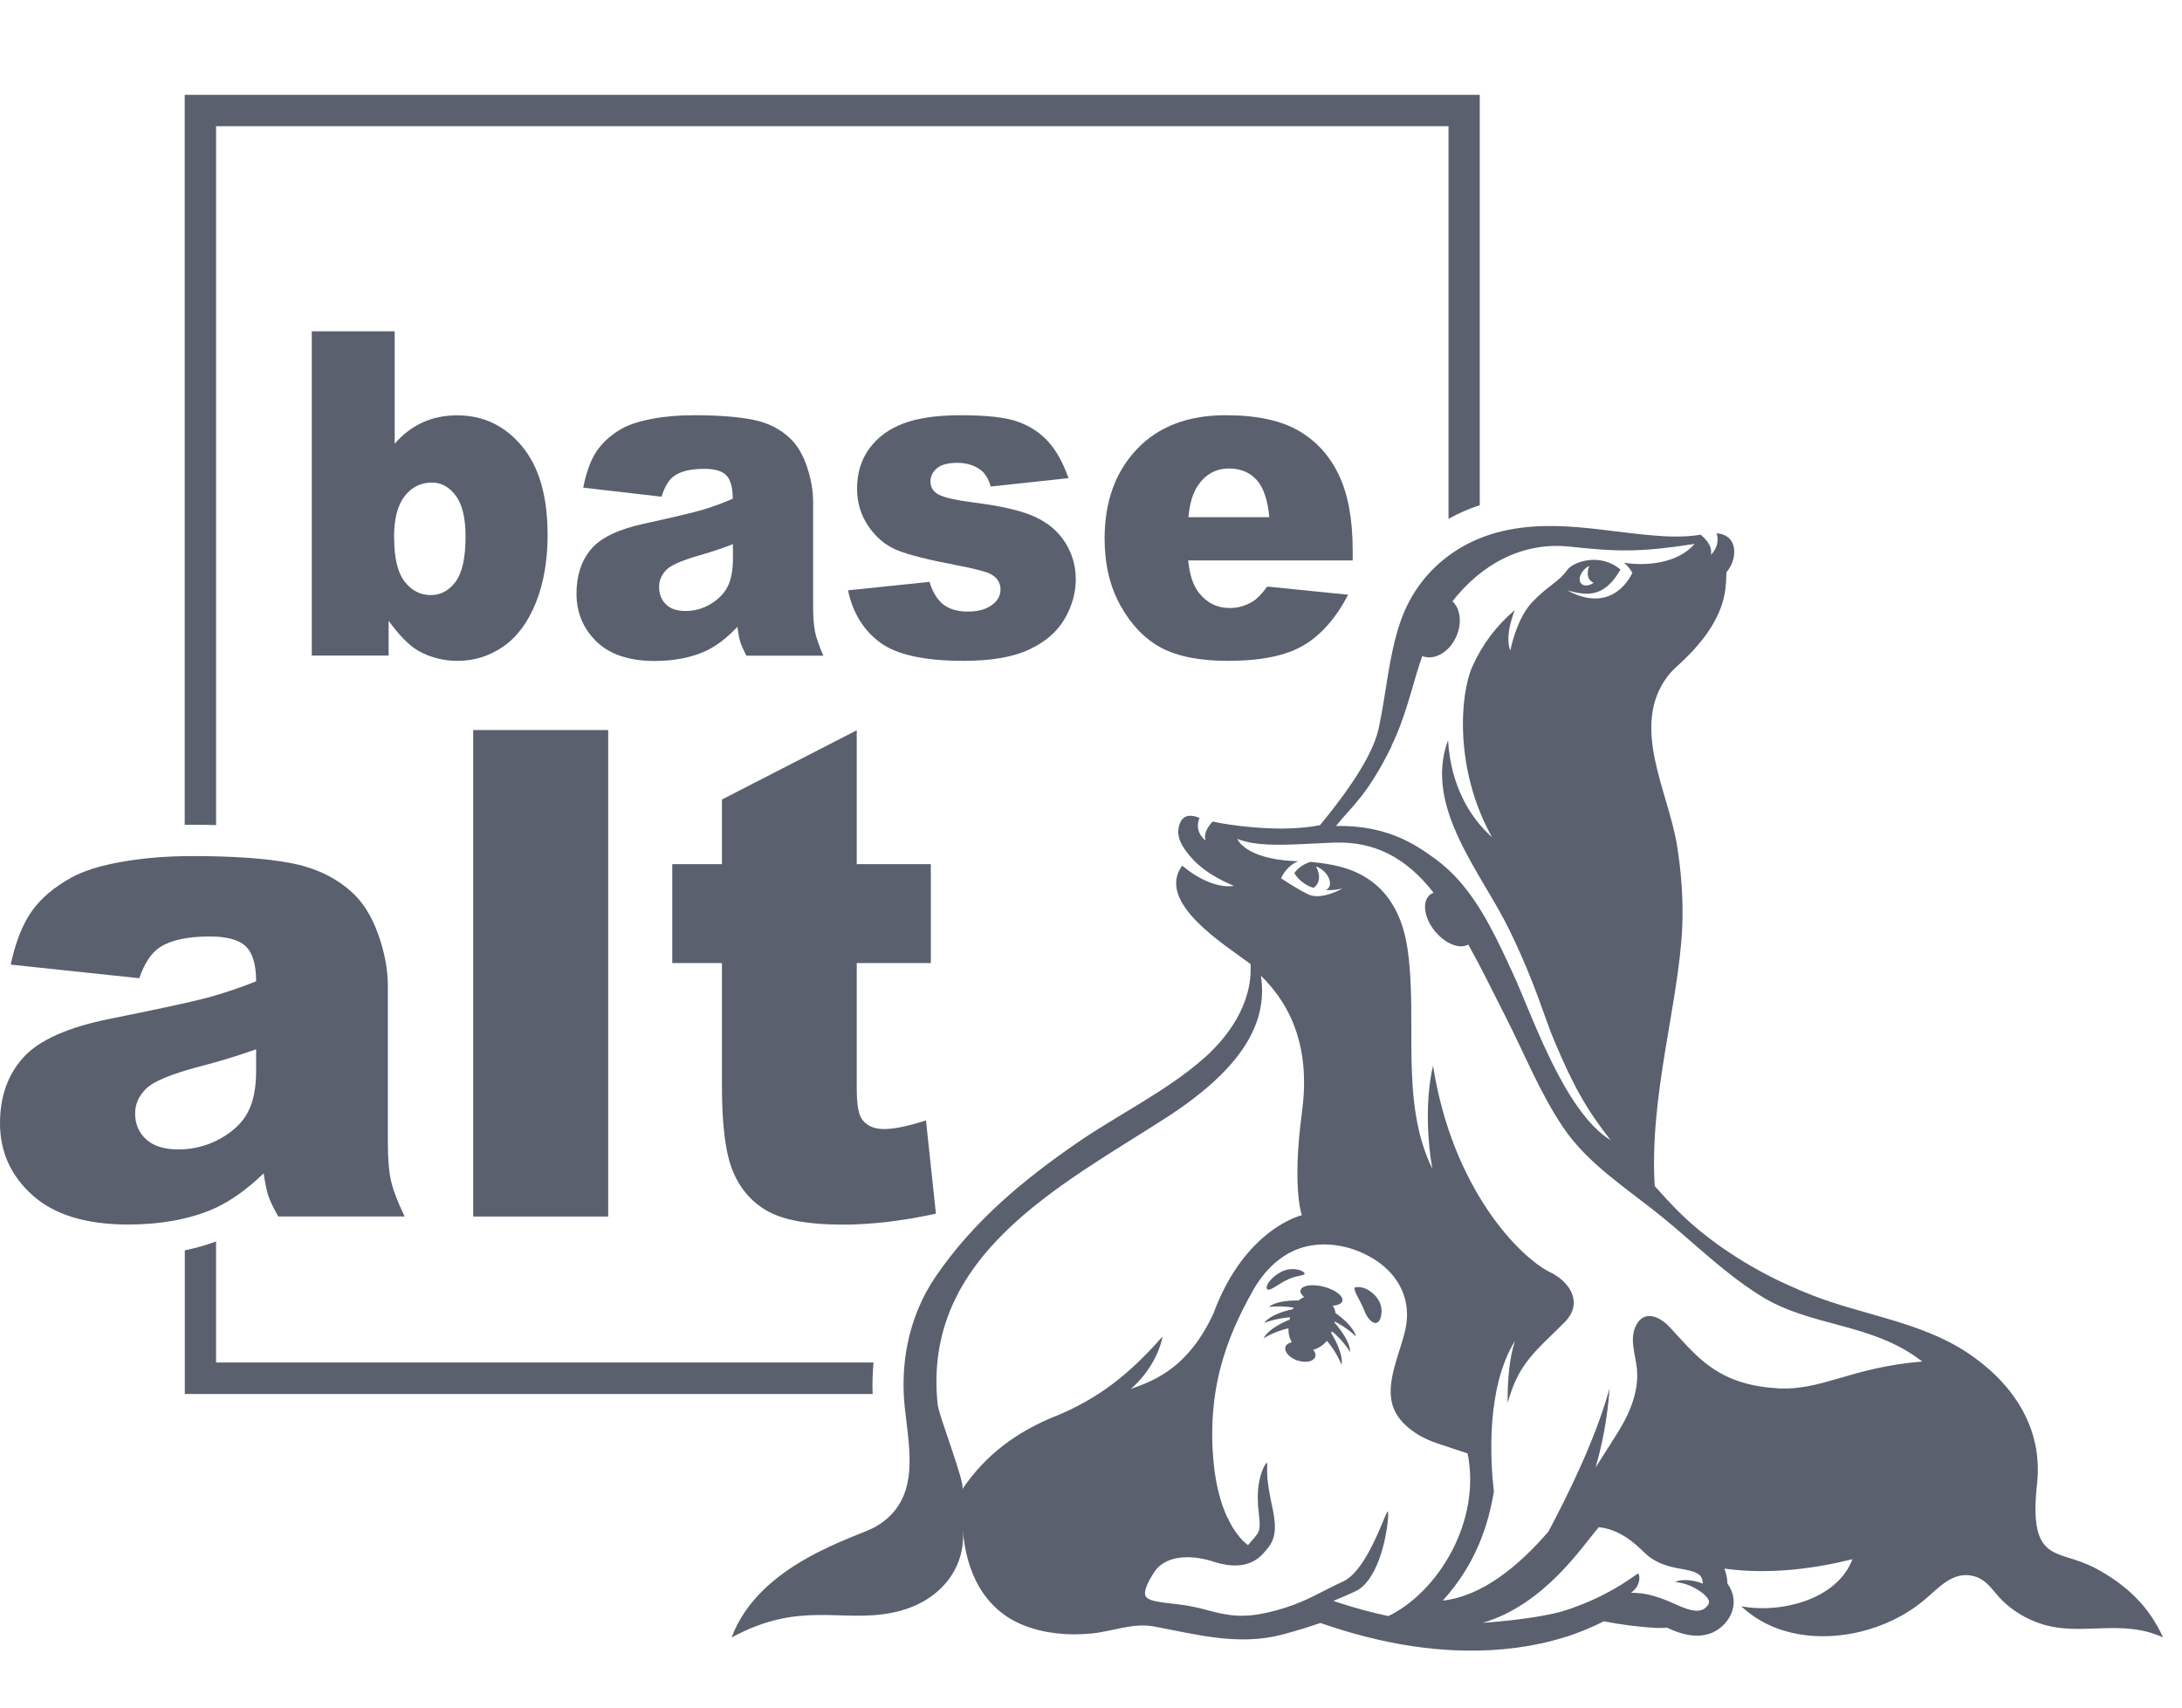
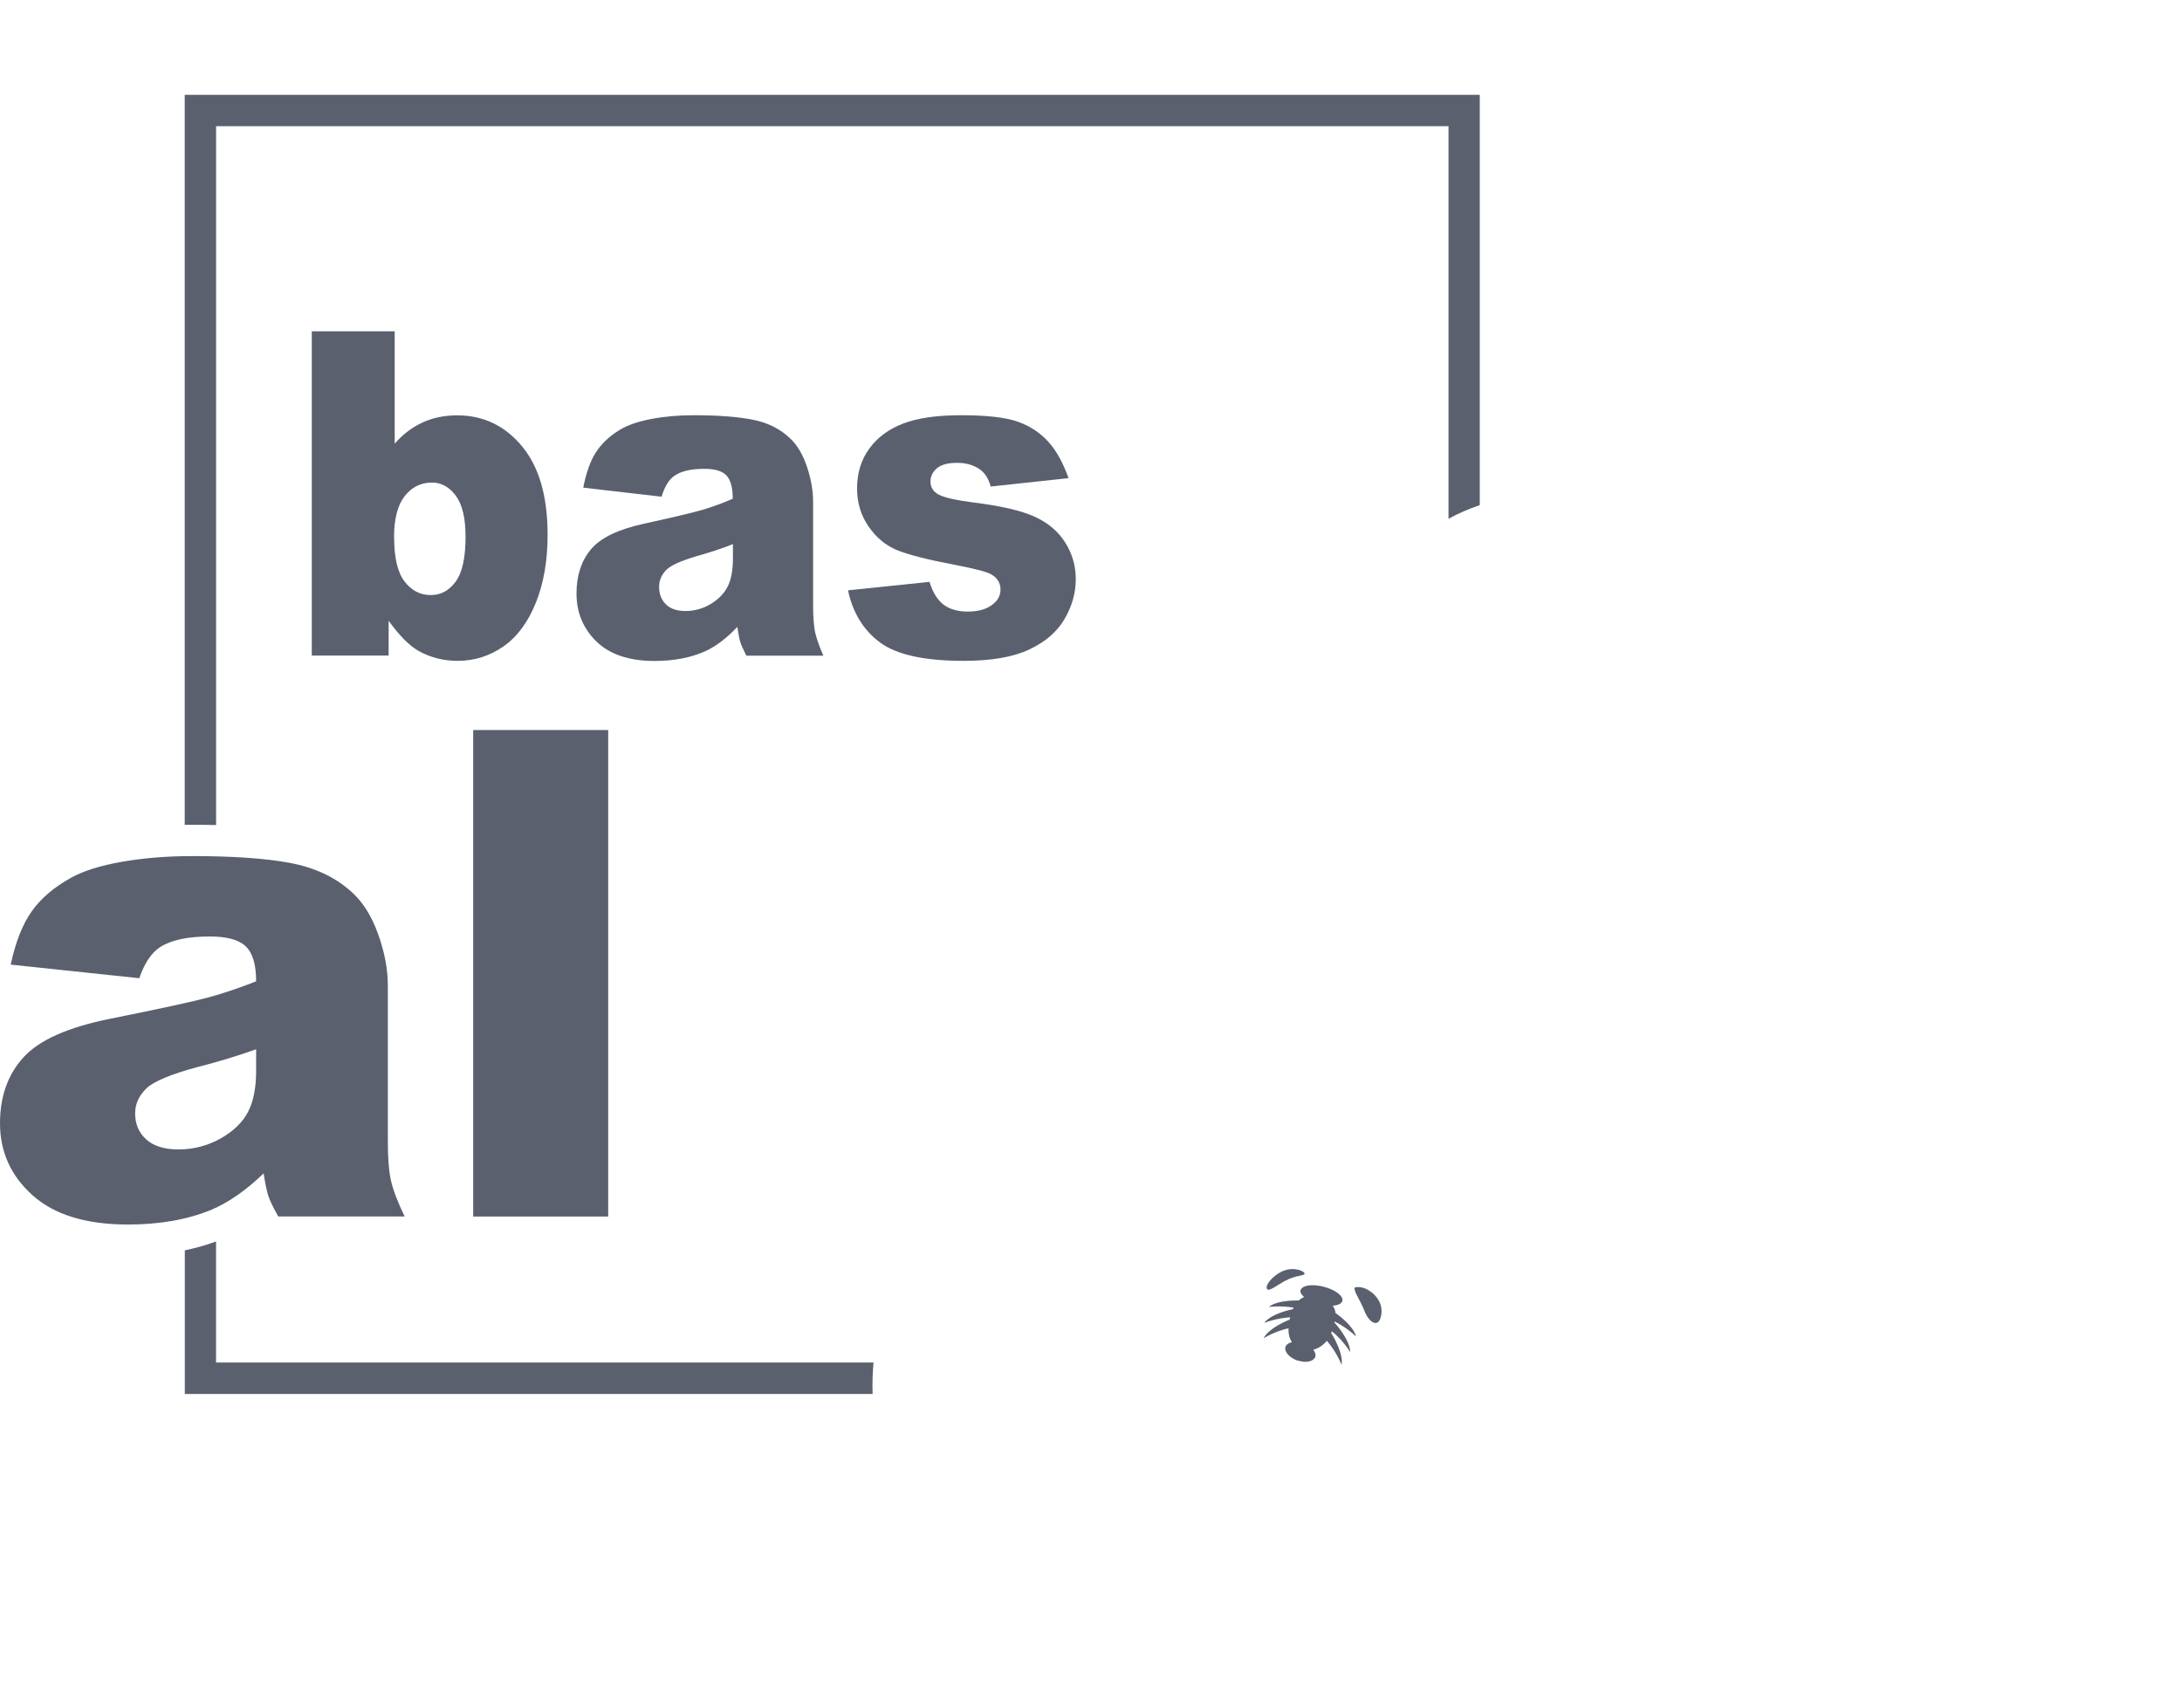
<svg xmlns="http://www.w3.org/2000/svg" width="115" height="90" viewBox="0 0 115 90" fill="none">
  <path d="M46.032 71.812H11.387V65.433C10.863 65.626 10.31 65.783 9.74 65.9V73.47H45.991C45.968 72.915 45.991 72.361 46.037 71.818L46.032 71.812Z" fill="#5A606E" />
  <path d="M11.388 43.487V6.652H76.342V27.343C76.86 27.057 77.413 26.817 77.989 26.625V5H9.735V43.475C9.869 43.475 10.003 43.469 10.137 43.469C10.573 43.469 10.986 43.475 11.382 43.487H11.388Z" fill="#5A606E" />
  <path d="M7.349 51.559L0.564 50.841C0.82 49.65 1.187 48.717 1.67 48.034C2.153 47.351 2.845 46.761 3.753 46.259C4.405 45.897 5.301 45.617 6.441 45.419C7.582 45.22 8.815 45.121 10.136 45.121C12.266 45.121 13.971 45.238 15.262 45.477C16.554 45.716 17.631 46.212 18.486 46.971C19.091 47.497 19.568 48.238 19.917 49.201C20.267 50.164 20.441 51.08 20.441 51.956V60.162C20.441 61.038 20.494 61.721 20.604 62.217C20.715 62.713 20.953 63.343 21.326 64.114H14.663C14.396 63.635 14.221 63.273 14.139 63.022C14.058 62.771 13.976 62.38 13.895 61.843C12.964 62.742 12.039 63.384 11.125 63.769C9.869 64.283 8.408 64.54 6.75 64.54C4.539 64.54 2.863 64.026 1.717 62.999C0.57 61.971 0 60.705 0 59.205C0 57.792 0.413 56.631 1.239 55.726C2.066 54.816 3.59 54.139 5.807 53.695C8.472 53.158 10.194 52.785 10.986 52.569C11.777 52.353 12.615 52.072 13.499 51.722C13.499 50.847 13.319 50.234 12.958 49.884C12.598 49.534 11.963 49.358 11.056 49.358C9.892 49.358 9.019 49.545 8.437 49.919C7.983 50.211 7.617 50.759 7.337 51.565L7.349 51.559ZM13.505 55.3C12.528 55.65 11.509 55.96 10.456 56.228C9.013 56.613 8.1 56.993 7.716 57.366C7.32 57.752 7.122 58.189 7.122 58.68C7.122 59.24 7.314 59.695 7.704 60.051C8.094 60.407 8.664 60.582 9.42 60.582C10.177 60.582 10.945 60.39 11.626 60.005C12.307 59.619 12.79 59.152 13.075 58.598C13.36 58.043 13.499 57.325 13.499 56.438V55.3H13.505Z" fill="#5A606E" />
  <path d="M24.939 38.478H32.055V64.119H24.939V38.478Z" fill="#5A606E" />
-   <path d="M45.154 38.478V45.547H49.059V50.759H45.154V57.342C45.154 58.136 45.23 58.656 45.381 58.912C45.614 59.309 46.022 59.508 46.603 59.508C47.127 59.508 47.86 59.356 48.803 59.053L49.327 63.967C47.569 64.352 45.934 64.545 44.41 64.545C42.641 64.545 41.343 64.317 40.505 63.862C39.667 63.407 39.051 62.718 38.649 61.79C38.248 60.862 38.05 59.362 38.05 57.29V50.759H35.431V45.547H38.05V42.138L45.166 38.484L45.154 38.478Z" fill="#5A606E" />
  <path d="M72.275 68.106C71.791 67.721 71.395 67.861 71.395 67.861C71.343 68.083 71.675 68.485 71.914 69.098C72.152 69.711 72.641 70.009 72.781 69.384C72.921 68.76 72.577 68.339 72.275 68.1V68.106Z" fill="#5A606E" />
  <path d="M67.736 67.51C67.736 67.51 67.759 67.493 67.776 67.487C68.038 67.341 68.3 67.282 68.492 67.242C68.684 67.201 68.795 67.177 68.748 67.096C68.713 67.037 68.608 66.973 68.457 66.932C68.248 66.874 67.963 66.862 67.677 66.967C67.613 66.99 67.555 67.014 67.491 67.049C66.962 67.347 66.682 67.767 66.775 67.93C66.863 68.094 67.218 67.796 67.73 67.504L67.736 67.51Z" fill="#5A606E" />
  <path d="M70.382 69.197C70.371 69.063 70.33 68.934 70.237 68.817C70.51 68.8 70.708 68.712 70.749 68.567C70.813 68.31 70.377 67.977 69.766 67.819C69.184 67.668 68.666 67.738 68.561 67.965C68.561 67.977 68.544 67.989 68.544 68C68.526 68.065 68.544 68.135 68.59 68.205C68.625 68.257 68.672 68.316 68.736 68.368C68.736 68.368 68.736 68.368 68.73 68.368C68.689 68.38 68.654 68.397 68.619 68.421C68.555 68.456 68.497 68.496 68.445 68.543C68.299 68.543 68.084 68.543 67.857 68.567C67.508 68.602 67.124 68.683 66.874 68.882C67.281 68.841 67.63 68.853 67.898 68.882C68.003 68.893 68.102 68.905 68.177 68.917C68.165 68.946 68.154 68.969 68.142 68.998C68.084 69.01 68.008 69.028 67.927 69.051C67.537 69.15 66.909 69.36 66.629 69.722C67.223 69.506 67.723 69.448 67.985 69.43H67.997C67.997 69.442 67.997 69.448 67.991 69.46C67.985 69.489 67.974 69.524 67.968 69.553C67.671 69.67 66.856 70.037 66.594 70.534C67.165 70.201 67.665 70.061 67.909 70.008C67.898 70.312 67.968 70.557 68.084 70.744C67.921 70.779 67.799 70.86 67.752 70.977C67.665 71.228 67.944 71.555 68.375 71.707C68.404 71.718 68.427 71.718 68.457 71.724C68.788 71.817 69.091 71.782 69.236 71.631C69.271 71.602 69.306 71.567 69.318 71.526C69.358 71.403 69.318 71.269 69.213 71.141C69.475 71.07 69.731 70.913 69.929 70.668C70.068 70.825 70.423 71.257 70.708 71.934C70.801 71.333 70.289 70.463 70.161 70.265C70.173 70.236 70.185 70.201 70.196 70.166C70.377 70.312 70.784 70.674 71.162 71.263C71.15 70.644 70.47 69.862 70.33 69.705C70.33 69.687 70.342 69.67 70.342 69.652C70.58 69.769 71.011 70.014 71.471 70.44C71.331 69.921 70.673 69.407 70.388 69.203L70.382 69.197Z" fill="#5A606E" />
-   <path d="M110.276 82.581C108.461 81.635 106.895 82.441 107.361 78.203C107.693 75.168 105.988 72.822 103.684 71.293C101.24 69.67 98.173 69.314 95.485 68.258C95.049 68.088 94.618 67.902 94.193 67.709C92.215 66.816 90.143 65.491 88.578 63.968C88.567 63.956 88.561 63.95 88.549 63.939C88.084 63.483 87.647 63.005 87.211 62.514C86.914 57.781 88.479 52.872 88.66 48.874C88.724 47.45 88.613 46.003 88.392 44.596C87.938 41.718 85.896 38.304 87.886 35.648C88.118 35.339 88.38 35.129 88.724 34.802C89.777 33.792 90.778 32.497 90.941 30.997C90.981 30.646 90.975 30.36 90.993 30.156C91.278 29.835 91.447 29.345 91.394 28.925C91.365 28.715 91.284 28.522 91.138 28.376C90.987 28.23 90.772 28.131 90.469 28.108C90.498 28.189 90.516 28.277 90.522 28.37C90.527 28.458 90.522 28.551 90.504 28.65C90.475 28.796 90.411 28.942 90.3 29.094C90.266 29.146 90.219 29.193 90.172 29.246C90.184 29.193 90.184 29.141 90.184 29.088C90.184 29.035 90.178 28.989 90.167 28.936C90.138 28.79 90.062 28.65 89.969 28.528C89.876 28.405 89.765 28.294 89.649 28.195C89.649 28.195 89.637 28.183 89.631 28.183C89.166 28.259 88.695 28.288 88.171 28.277C87.857 28.277 87.525 28.253 87.164 28.224C86.437 28.166 85.593 28.061 84.54 27.932C82.748 27.711 80.921 27.576 79.146 28.002C76.626 28.609 74.636 30.32 73.793 32.812C73.182 34.615 73.066 36.53 72.664 38.38C72.42 39.512 71.506 41.141 69.569 43.493C67.579 43.878 65.228 43.528 64.564 43.423C64.343 43.388 64.128 43.347 63.913 43.3C63.843 43.37 63.785 43.446 63.727 43.522C63.616 43.68 63.534 43.849 63.511 44.03C63.499 44.117 63.511 44.211 63.534 44.304C63.121 43.948 63.081 43.563 63.174 43.236C63.185 43.189 63.203 43.143 63.22 43.102C63.197 43.096 63.174 43.084 63.145 43.078C62.889 42.985 62.691 42.973 62.539 43.026C62.388 43.073 62.283 43.184 62.214 43.329C62.184 43.394 62.161 43.458 62.144 43.516C62.126 43.58 62.115 43.639 62.109 43.703C62.091 43.825 62.097 43.942 62.12 44.059C62.132 44.117 62.144 44.176 62.161 44.228C62.19 44.31 62.225 44.392 62.266 44.473C62.295 44.532 62.33 44.596 62.371 44.654C62.394 44.689 62.411 44.718 62.435 44.754C62.714 45.145 63.284 45.956 65.03 46.691C64.518 46.785 63.476 46.61 62.307 45.623C60.881 47.561 64.594 49.82 65.909 50.812C66.025 52.96 64.652 54.688 63.552 55.686C61.574 57.466 59.019 58.691 56.831 60.191C53.939 62.176 51.292 64.376 49.302 67.3C48.953 67.814 48.656 68.357 48.423 68.917C47.713 70.587 47.498 72.407 47.684 74.164C47.923 76.452 48.551 79.067 46.148 80.468C45.211 81.016 40.015 82.365 38.56 86.305C42.197 84.332 44.321 85.557 47.068 84.991C49.54 84.478 50.919 82.657 50.745 80.614C50.902 82.803 51.833 84.84 53.98 85.674C55.103 86.112 56.343 86.211 57.535 86.094C58.612 85.989 59.706 85.522 60.8 85.721C63.11 86.153 65.297 86.766 67.625 86.141C68.358 85.943 68.987 85.75 69.586 85.54C70.645 85.908 71.692 86.211 72.711 86.439C74.293 86.795 75.841 86.982 77.325 86.999C79.134 87.017 80.845 86.789 82.41 86.31C83.161 86.083 83.865 85.785 84.534 85.452C85.436 85.633 86.35 85.744 87.269 85.803C87.298 85.803 87.333 85.803 87.379 85.803C87.49 85.803 87.659 85.803 87.857 85.791C88.287 85.984 88.828 86.205 89.41 86.211C90.074 86.217 90.632 85.948 91.028 85.423C91.389 84.945 91.47 84.367 91.255 83.841C91.202 83.713 91.133 83.591 91.045 83.468C91.034 83.194 90.981 82.925 90.882 82.674C93.28 83.013 95.77 82.651 97.632 82.178C96.823 84.332 93.809 85.05 91.773 84.659C93.448 86.246 95.91 86.526 98.074 85.995C99.279 85.698 100.419 85.155 101.379 84.361C102.165 83.719 102.921 82.756 104.062 83.083C104.737 83.275 105.039 83.865 105.505 84.332C106.075 84.898 106.762 85.312 107.524 85.569C109.648 86.293 111.742 85.277 114 86.299C113.273 84.694 112.103 83.515 110.288 82.575L110.276 82.581ZM73.333 39.32C74.061 37.843 74.427 36.185 74.834 34.942C74.875 34.82 74.922 34.703 74.962 34.58C75.591 34.825 76.382 34.382 76.749 33.553C77.069 32.841 76.97 32.082 76.551 31.691C78.035 29.794 80.182 28.528 82.771 28.814C85.279 29.088 86.478 29.106 89.311 28.668C88.409 29.718 86.704 29.841 85.593 29.66C85.89 29.911 86.03 30.191 86.03 30.191C86.03 30.191 85.081 32.462 82.608 31.119C83.661 31.405 84.54 31.51 85.407 30.022C84.348 29.111 82.905 29.596 82.585 30.057C82.166 30.664 81.584 30.862 80.752 31.738C79.92 32.613 79.6 34.283 79.6 34.283C79.6 34.283 79.257 33.635 79.838 32.152C78.826 33.016 78.139 33.956 77.616 35.094C76.929 36.588 76.644 40.569 78.634 44.123C77.482 43.102 76.458 41.415 76.318 39.016C75.003 42.536 78.11 46.044 79.542 48.997C80.973 51.95 81.369 53.567 81.922 54.868C82.905 57.197 83.591 58.441 84.889 60.098C82.399 58.551 80.735 53.427 79.681 51.185C79.606 51.028 79.53 50.87 79.46 50.707C78.657 48.991 77.761 47.17 76.359 45.862C76.132 45.652 75.905 45.46 75.666 45.285C74.648 44.538 73.129 43.481 70.412 43.534C71.198 42.536 72.036 41.987 73.345 39.325L73.333 39.32ZM83.696 30.372C83.743 30.547 83.848 30.658 83.987 30.711C83.964 30.722 83.952 30.746 83.929 30.757C83.626 30.932 83.33 30.874 83.266 30.629C83.202 30.378 83.4 30.034 83.702 29.858C83.72 29.847 83.737 29.847 83.76 29.835C83.685 30.01 83.656 30.203 83.696 30.372ZM55.598 74.649C53.584 75.478 51.949 76.662 50.716 78.495C50.902 78.215 49.482 74.643 49.418 74.018C48.592 66.174 55.895 62.491 61.411 58.942C65.263 56.462 66.863 54.051 66.455 51.425C68.178 53.106 69.051 55.417 68.62 58.61C68.079 62.637 68.614 64.049 68.614 64.049C68.614 64.049 65.606 64.732 63.942 69.256C62.627 72.052 60.939 72.734 59.595 73.207C60.538 72.402 61.12 71.275 61.271 70.441C59.45 72.518 57.815 73.744 55.603 74.655L55.598 74.649ZM73.147 85.172C72.326 84.997 71.471 84.769 70.575 84.478C70.476 84.443 70.377 84.413 70.272 84.378C70.651 84.227 71.029 84.057 71.436 83.871C71.989 83.614 72.385 82.966 72.658 82.26C72.862 81.729 72.996 81.162 73.071 80.69C73.095 80.544 73.118 80.409 73.129 80.287C73.176 79.913 73.17 79.662 73.141 79.662C73.118 79.662 73.066 79.779 72.984 79.966C72.92 80.118 72.839 80.31 72.746 80.532C72.507 81.092 72.175 81.816 71.768 82.406C71.477 82.832 71.151 83.182 70.79 83.351C69.569 83.917 68.94 84.355 67.724 84.74C67.59 84.781 67.45 84.822 67.299 84.869C65.85 85.26 65.059 85.225 63.953 84.95C63.93 84.95 63.913 84.939 63.889 84.933C63.802 84.91 63.715 84.886 63.622 84.863C63.197 84.746 62.859 84.676 62.563 84.624C62.272 84.577 62.027 84.548 61.8 84.524C61.492 84.489 61.195 84.46 60.829 84.378C60.573 84.32 60.421 84.227 60.369 84.104C60.322 83.987 60.346 83.818 60.433 83.596C60.509 83.392 60.642 83.153 60.829 82.867C61.457 81.898 62.9 81.962 63.948 82.306C65.286 82.75 66.124 82.412 66.607 81.845C66.653 81.787 66.706 81.729 66.758 81.67C67.386 80.97 67.206 80.147 67.002 79.178C66.898 78.67 66.787 78.127 66.781 77.532C66.781 77.392 66.781 77.252 66.793 77.106C66.741 77.083 66.612 77.264 66.502 77.579C66.368 77.947 66.258 78.507 66.298 79.184C66.298 79.242 66.298 79.295 66.304 79.353L66.327 79.587C66.438 80.655 66.444 80.672 65.978 81.203C65.926 81.267 65.874 81.326 65.821 81.384C65.804 81.402 65.792 81.419 65.775 81.437C65.618 81.326 65.169 80.952 64.751 80.112C64.751 80.077 64.739 80.048 64.716 80.019C64.704 79.995 64.687 79.978 64.675 79.96C64.594 79.779 64.512 79.575 64.43 79.353C64.297 78.962 64.174 78.501 64.081 77.97C64.029 77.684 63.988 77.38 63.959 77.053C63.86 76.003 63.866 75.005 63.971 74.036C64.151 72.338 64.652 70.715 65.513 68.993C65.548 68.929 65.583 68.865 65.618 68.8C65.757 68.532 65.891 68.263 66.048 67.995C66.45 67.295 66.898 66.793 67.363 66.425C67.602 66.238 67.846 66.081 68.096 65.964C68.352 65.841 68.603 65.754 68.853 65.695C69.208 65.608 69.557 65.585 69.877 65.59C70.633 65.608 71.267 65.812 71.593 65.946C73.572 66.752 74.503 68.38 74.037 70.207C73.921 70.656 73.787 71.077 73.659 71.485C73.124 73.184 72.978 74.445 74.608 75.53C75.311 76.003 76.033 76.149 77.348 76.604C78.075 80.176 75.8 83.912 73.159 85.184L73.147 85.172ZM89.992 84.629C89.934 84.705 89.87 84.758 89.806 84.799C89.433 85.026 88.892 84.822 88.235 84.524C88.124 84.472 88.014 84.425 87.915 84.384C87.624 84.262 87.379 84.18 87.158 84.116C86.722 83.987 86.373 83.952 85.96 83.947C86.227 83.76 86.344 83.532 86.385 83.334C86.425 83.141 86.39 82.984 86.344 82.937C86.332 82.925 86.268 82.972 86.152 83.053C85.843 83.269 85.151 83.76 84.086 84.256C83.632 84.466 83.103 84.682 82.509 84.875C81.613 85.166 79.914 85.406 78.145 85.534C81.439 84.565 83.434 81.431 84.266 80.491C85.675 80.637 86.559 81.793 86.931 82.061C87.362 82.371 87.804 82.557 88.677 82.703C89.591 82.861 89.725 83.059 89.748 83.474C89.422 83.31 88.648 83.176 88.287 83.386C89.119 83.439 89.928 84.022 90.05 84.332C90.079 84.396 90.097 84.495 89.992 84.635V84.629ZM93.629 73.166C91.866 73.061 90.749 72.53 89.876 71.835C89.16 71.269 88.602 70.587 87.996 69.945C87.478 69.39 86.664 69.016 86.233 69.845C85.855 70.575 86.204 71.404 86.274 72.162C86.396 73.481 85.768 74.748 85.064 75.816C84.854 76.137 84.522 76.686 84.092 77.351C84.429 76.195 84.72 74.777 84.831 73.166C84.133 75.729 82.707 78.659 81.607 80.725C80.06 82.517 78.134 84.127 76.039 84.361C77.825 82.406 78.459 80.275 78.733 78.612C78.547 76.995 78.314 73.155 79.844 70.674C79.542 71.596 79.449 72.763 79.46 73.937C79.582 73.516 79.716 73.108 79.903 72.711C80.49 71.45 81.537 70.639 82.486 69.664C83.44 68.678 82.765 67.575 81.701 67.055C80.089 66.267 76.545 62.66 75.527 56.17C75.096 57.991 75.242 60.25 75.492 61.61C73.758 58.055 74.736 53.83 74.183 50.012C73.874 47.87 72.798 46.242 70.639 45.682C70.15 45.553 69.644 45.483 69.144 45.436C69.115 45.436 69.091 45.431 69.068 45.425C68.777 45.518 68.451 45.687 68.213 46.02C68.347 46.23 68.504 46.394 68.672 46.516C68.847 46.645 69.039 46.738 69.225 46.796C69.371 46.703 69.475 46.557 69.51 46.353C69.545 46.131 69.481 45.892 69.359 45.67C69.382 45.682 69.406 45.682 69.435 45.693C69.848 45.88 70.144 46.3 70.092 46.633C70.075 46.767 69.987 46.855 69.877 46.913C70.371 46.937 70.755 46.826 70.755 46.826C70.755 46.826 69.638 47.485 68.928 47.129C68.795 47.065 68.661 46.989 68.533 46.919C68.108 46.68 67.747 46.44 67.596 46.341C67.549 46.312 67.52 46.289 67.52 46.289C67.52 46.289 67.637 45.991 67.922 45.717C68.05 45.594 68.207 45.477 68.41 45.396C68.416 45.396 68.428 45.396 68.434 45.39C68.405 45.39 68.376 45.39 68.347 45.39C68.265 45.39 68.189 45.384 68.108 45.378C65.6 45.238 65.21 44.217 65.21 44.217C66.153 44.578 67.352 44.549 68.696 44.485C69.056 44.468 69.423 44.45 69.801 44.432C69.999 44.427 70.203 44.415 70.406 44.409C72.379 44.362 74.061 45.133 75.556 47.053C75.486 47.077 75.422 47.112 75.364 47.158C74.933 47.514 75.05 48.378 75.632 49.09C75.643 49.108 75.661 49.119 75.672 49.131C75.928 49.429 76.219 49.645 76.51 49.767C76.836 49.901 77.15 49.919 77.383 49.785C77.424 49.861 77.47 49.942 77.511 50.018C78.064 51.01 78.605 52.119 79.367 53.619C80.345 55.545 81.153 57.577 82.358 59.38C83.667 61.347 85.762 62.649 87.589 64.131C89.335 65.555 90.836 67.067 92.762 68.281C95.438 69.968 98.65 69.688 101.31 71.76C97.492 72.075 96.038 73.318 93.635 73.172L93.629 73.166Z" fill="#5A606E" />
  <path d="M16.432 17.461H20.802V23.385C21.232 22.889 21.727 22.516 22.274 22.265C22.821 22.014 23.432 21.891 24.095 21.891C25.468 21.891 26.609 22.434 27.511 23.52C28.413 24.605 28.861 26.158 28.861 28.189C28.861 29.543 28.657 30.734 28.244 31.761C27.831 32.788 27.266 33.559 26.539 34.066C25.812 34.574 25.009 34.831 24.118 34.831C23.362 34.831 22.664 34.65 22.035 34.294C21.558 34.014 21.04 33.489 20.482 32.718V34.551H16.432V17.461ZM20.773 28.329C20.773 29.391 20.953 30.168 21.32 30.646C21.686 31.125 22.146 31.364 22.71 31.364C23.228 31.364 23.665 31.131 24.014 30.658C24.363 30.185 24.537 29.397 24.537 28.282C24.537 27.302 24.363 26.584 24.02 26.123C23.676 25.662 23.257 25.434 22.768 25.434C22.181 25.434 21.698 25.673 21.325 26.152C20.953 26.631 20.767 27.354 20.767 28.329H20.773Z" fill="#5A606E" />
  <path d="M34.876 26.181L30.739 25.702C30.896 24.909 31.117 24.284 31.414 23.829C31.711 23.374 32.13 22.977 32.683 22.644C33.078 22.405 33.625 22.218 34.318 22.084C35.01 21.95 35.761 21.885 36.57 21.885C37.867 21.885 38.909 21.967 39.694 22.125C40.48 22.282 41.137 22.615 41.661 23.123C42.028 23.473 42.319 23.969 42.534 24.611C42.749 25.253 42.854 25.866 42.854 26.45V31.918C42.854 32.502 42.889 32.957 42.953 33.29C43.023 33.623 43.168 34.043 43.395 34.557H39.334C39.17 34.236 39.066 33.996 39.013 33.827C38.961 33.658 38.914 33.395 38.862 33.039C38.298 33.64 37.733 34.066 37.169 34.323C36.401 34.667 35.516 34.837 34.498 34.837C33.154 34.837 32.13 34.492 31.432 33.809C30.733 33.127 30.384 32.28 30.384 31.282C30.384 30.343 30.634 29.566 31.141 28.959C31.641 28.352 32.572 27.903 33.928 27.605C35.551 27.249 36.605 26.998 37.087 26.852C37.57 26.706 38.082 26.52 38.618 26.286C38.618 25.702 38.507 25.294 38.286 25.06C38.065 24.827 37.681 24.71 37.128 24.71C36.418 24.71 35.889 24.833 35.534 25.084C35.255 25.276 35.033 25.644 34.865 26.181H34.876ZM38.629 28.679C38.036 28.913 37.413 29.117 36.767 29.298C35.889 29.555 35.33 29.806 35.097 30.056C34.859 30.313 34.737 30.605 34.737 30.932C34.737 31.306 34.853 31.609 35.092 31.848C35.33 32.088 35.679 32.204 36.139 32.204C36.599 32.204 37.07 32.076 37.483 31.819C37.896 31.562 38.193 31.247 38.368 30.88C38.542 30.512 38.629 30.027 38.629 29.438V28.679Z" fill="#5A606E" />
  <path d="M44.694 31.113L48.988 30.669C49.163 31.23 49.413 31.627 49.733 31.872C50.053 32.111 50.478 32.234 51.007 32.234C51.589 32.234 52.037 32.099 52.357 31.825C52.607 31.621 52.73 31.37 52.73 31.066C52.73 30.728 52.567 30.459 52.241 30.273C52.008 30.138 51.385 29.975 50.379 29.782C48.877 29.496 47.83 29.228 47.248 28.983C46.666 28.738 46.172 28.323 45.77 27.739C45.369 27.156 45.171 26.49 45.171 25.749C45.171 24.932 45.386 24.232 45.817 23.642C46.247 23.053 46.847 22.609 47.603 22.323C48.36 22.031 49.378 21.885 50.652 21.885C51.996 21.885 52.991 21.996 53.637 22.224C54.277 22.451 54.813 22.802 55.243 23.274C55.674 23.747 56.029 24.389 56.314 25.201L52.212 25.644C52.107 25.247 51.926 24.955 51.682 24.768C51.345 24.518 50.931 24.395 50.449 24.395C49.966 24.395 49.605 24.488 49.378 24.681C49.157 24.874 49.04 25.101 49.04 25.376C49.04 25.679 49.18 25.907 49.465 26.064C49.75 26.222 50.367 26.362 51.316 26.485C52.753 26.666 53.823 26.911 54.528 27.232C55.231 27.553 55.767 28.002 56.139 28.591C56.512 29.181 56.698 29.829 56.698 30.535C56.698 31.241 56.5 31.948 56.11 32.619C55.715 33.296 55.098 33.833 54.248 34.23C53.399 34.633 52.246 34.831 50.786 34.831C48.72 34.831 47.254 34.51 46.381 33.862C45.508 33.214 44.944 32.298 44.694 31.113Z" fill="#5A606E" />
-   <path d="M71.297 29.537H62.622C62.697 30.302 62.889 30.868 63.186 31.241C63.605 31.778 64.152 32.047 64.821 32.047C65.246 32.047 65.653 31.93 66.032 31.697C66.264 31.551 66.514 31.288 66.788 30.915L71.053 31.346C70.401 32.59 69.616 33.483 68.691 34.02C67.771 34.562 66.445 34.831 64.722 34.831C63.227 34.831 62.052 34.597 61.19 34.136C60.335 33.675 59.625 32.94 59.061 31.93C58.496 30.926 58.217 29.741 58.217 28.381C58.217 26.444 58.782 24.879 59.91 23.683C61.039 22.486 62.604 21.885 64.594 21.885C66.212 21.885 67.486 22.154 68.423 22.691C69.36 23.228 70.07 24.004 70.558 25.025C71.047 26.041 71.292 27.372 71.292 29V29.537H71.297ZM66.899 27.261C66.811 26.344 66.59 25.685 66.224 25.288C65.857 24.891 65.38 24.693 64.781 24.693C64.094 24.693 63.541 24.99 63.134 25.591C62.872 25.965 62.703 26.52 62.633 27.261H66.899Z" fill="#5A606E" />
</svg>